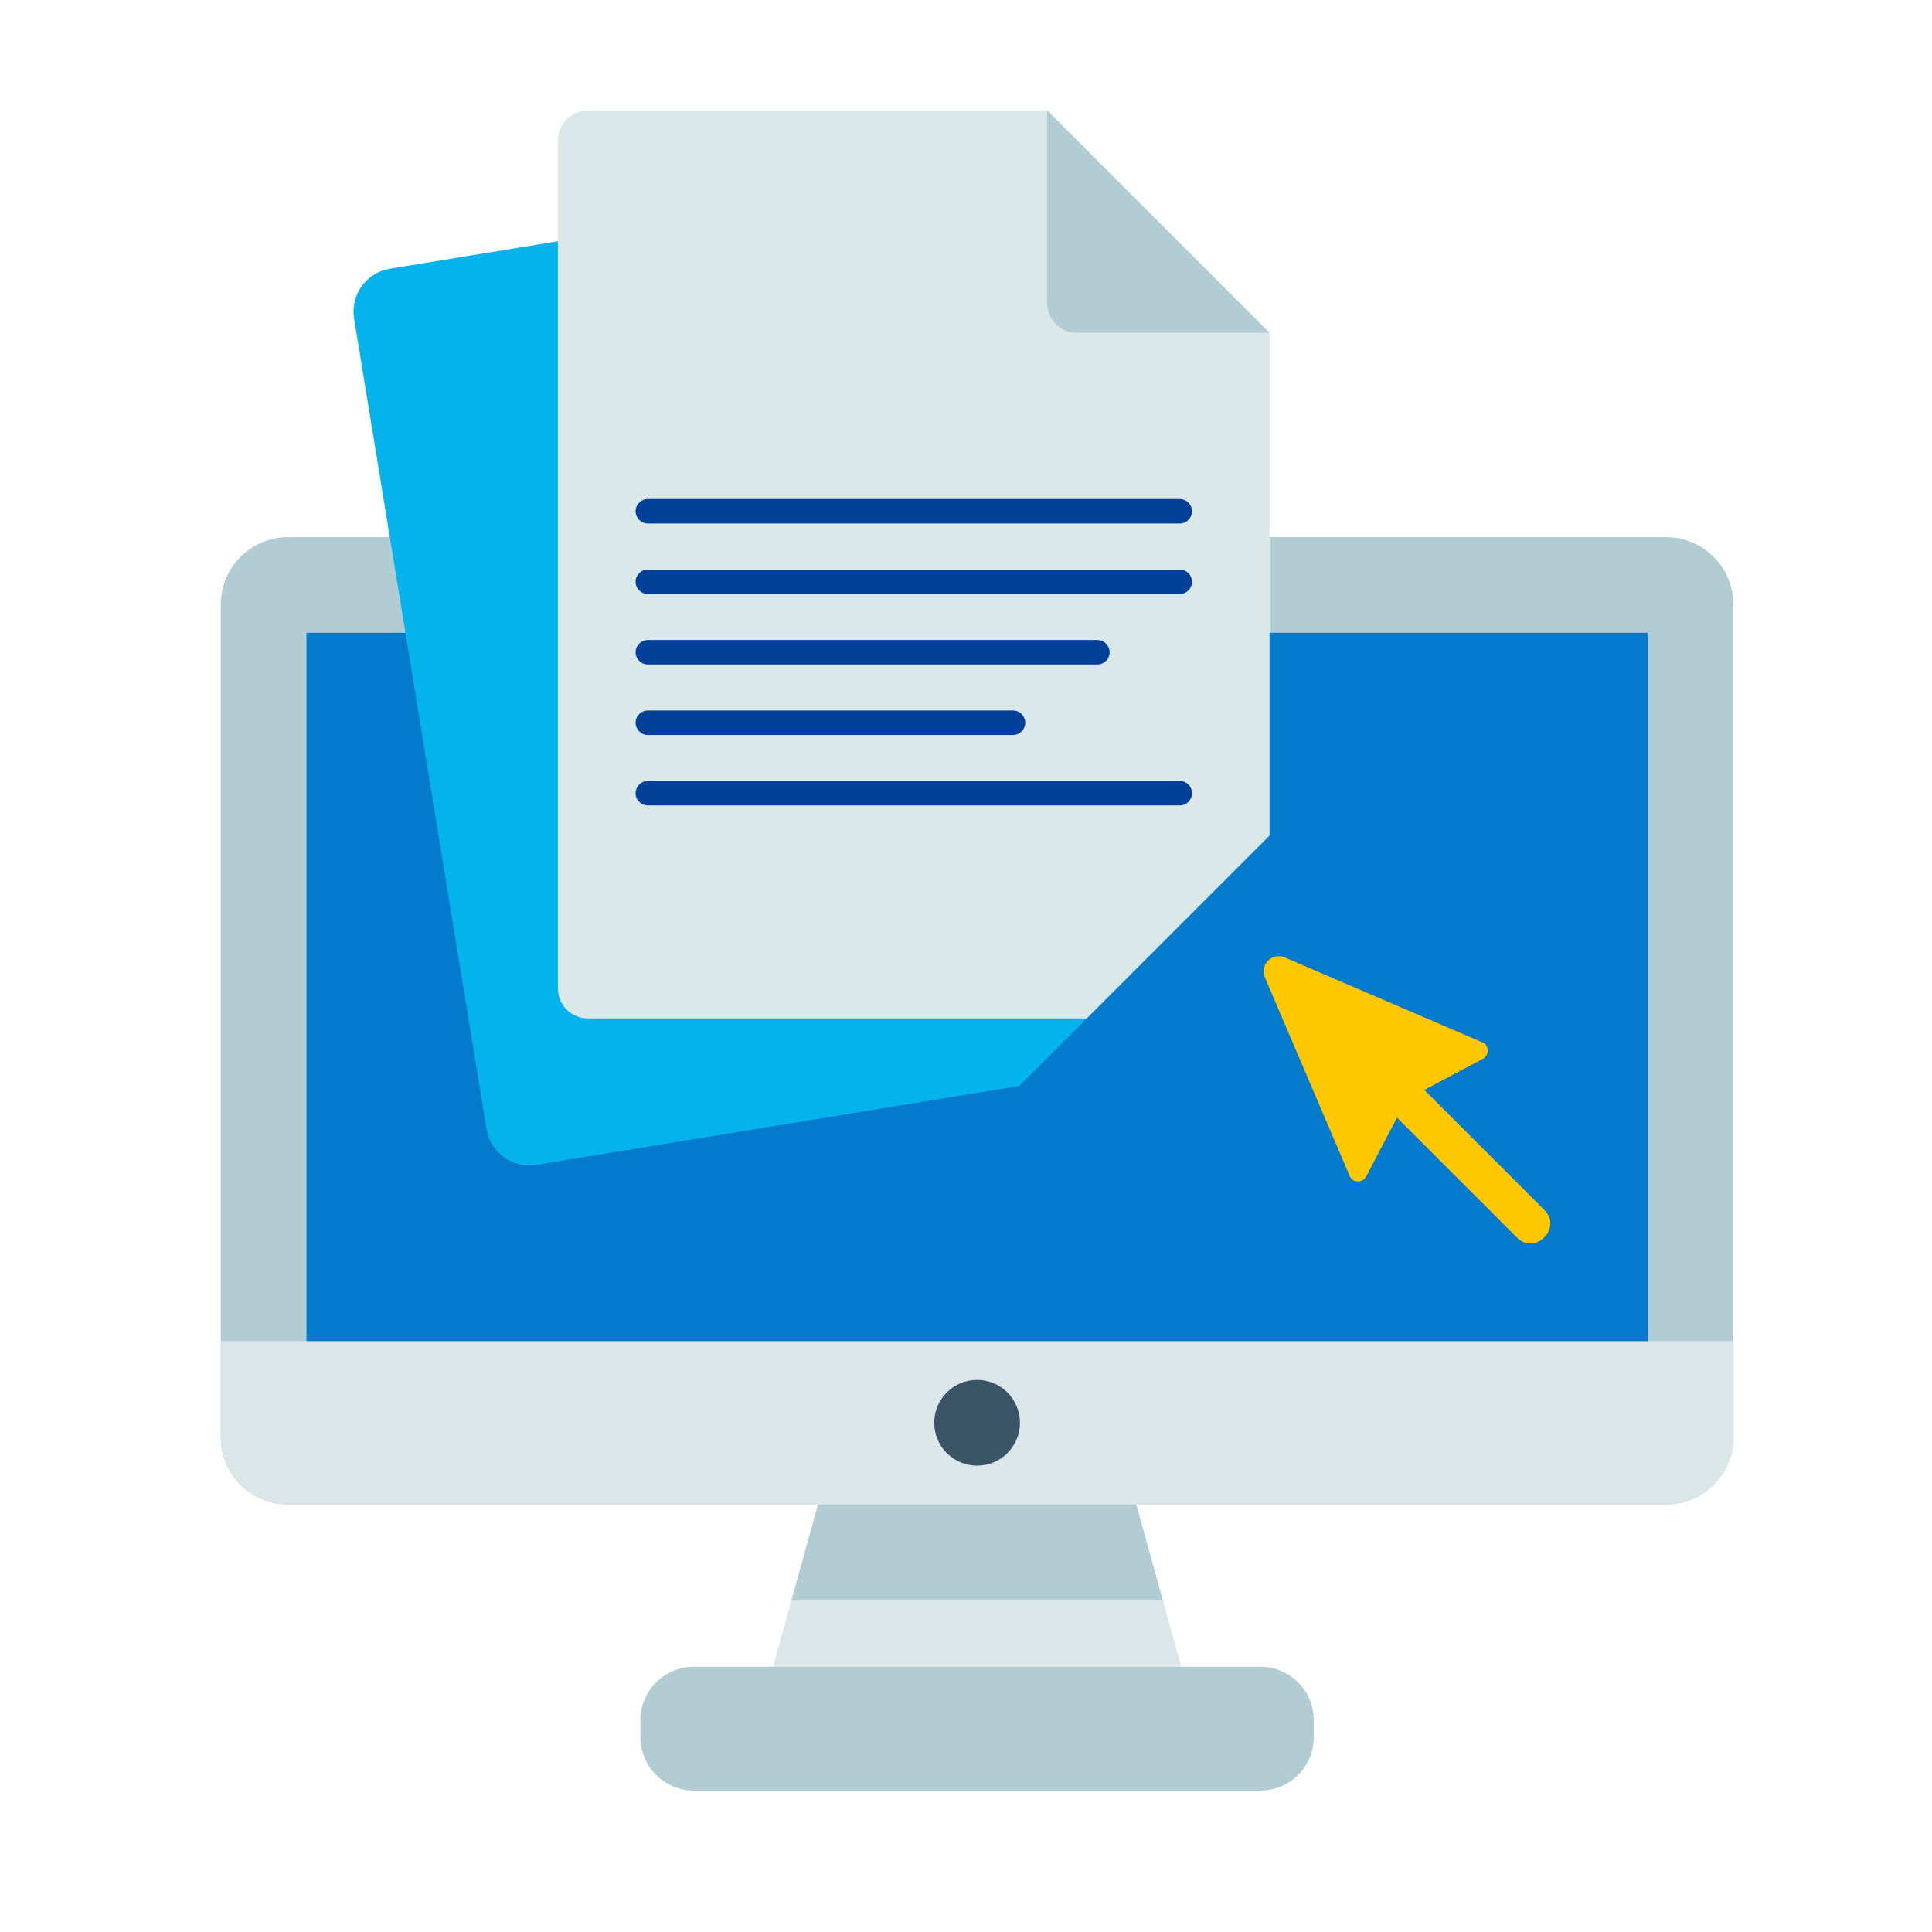
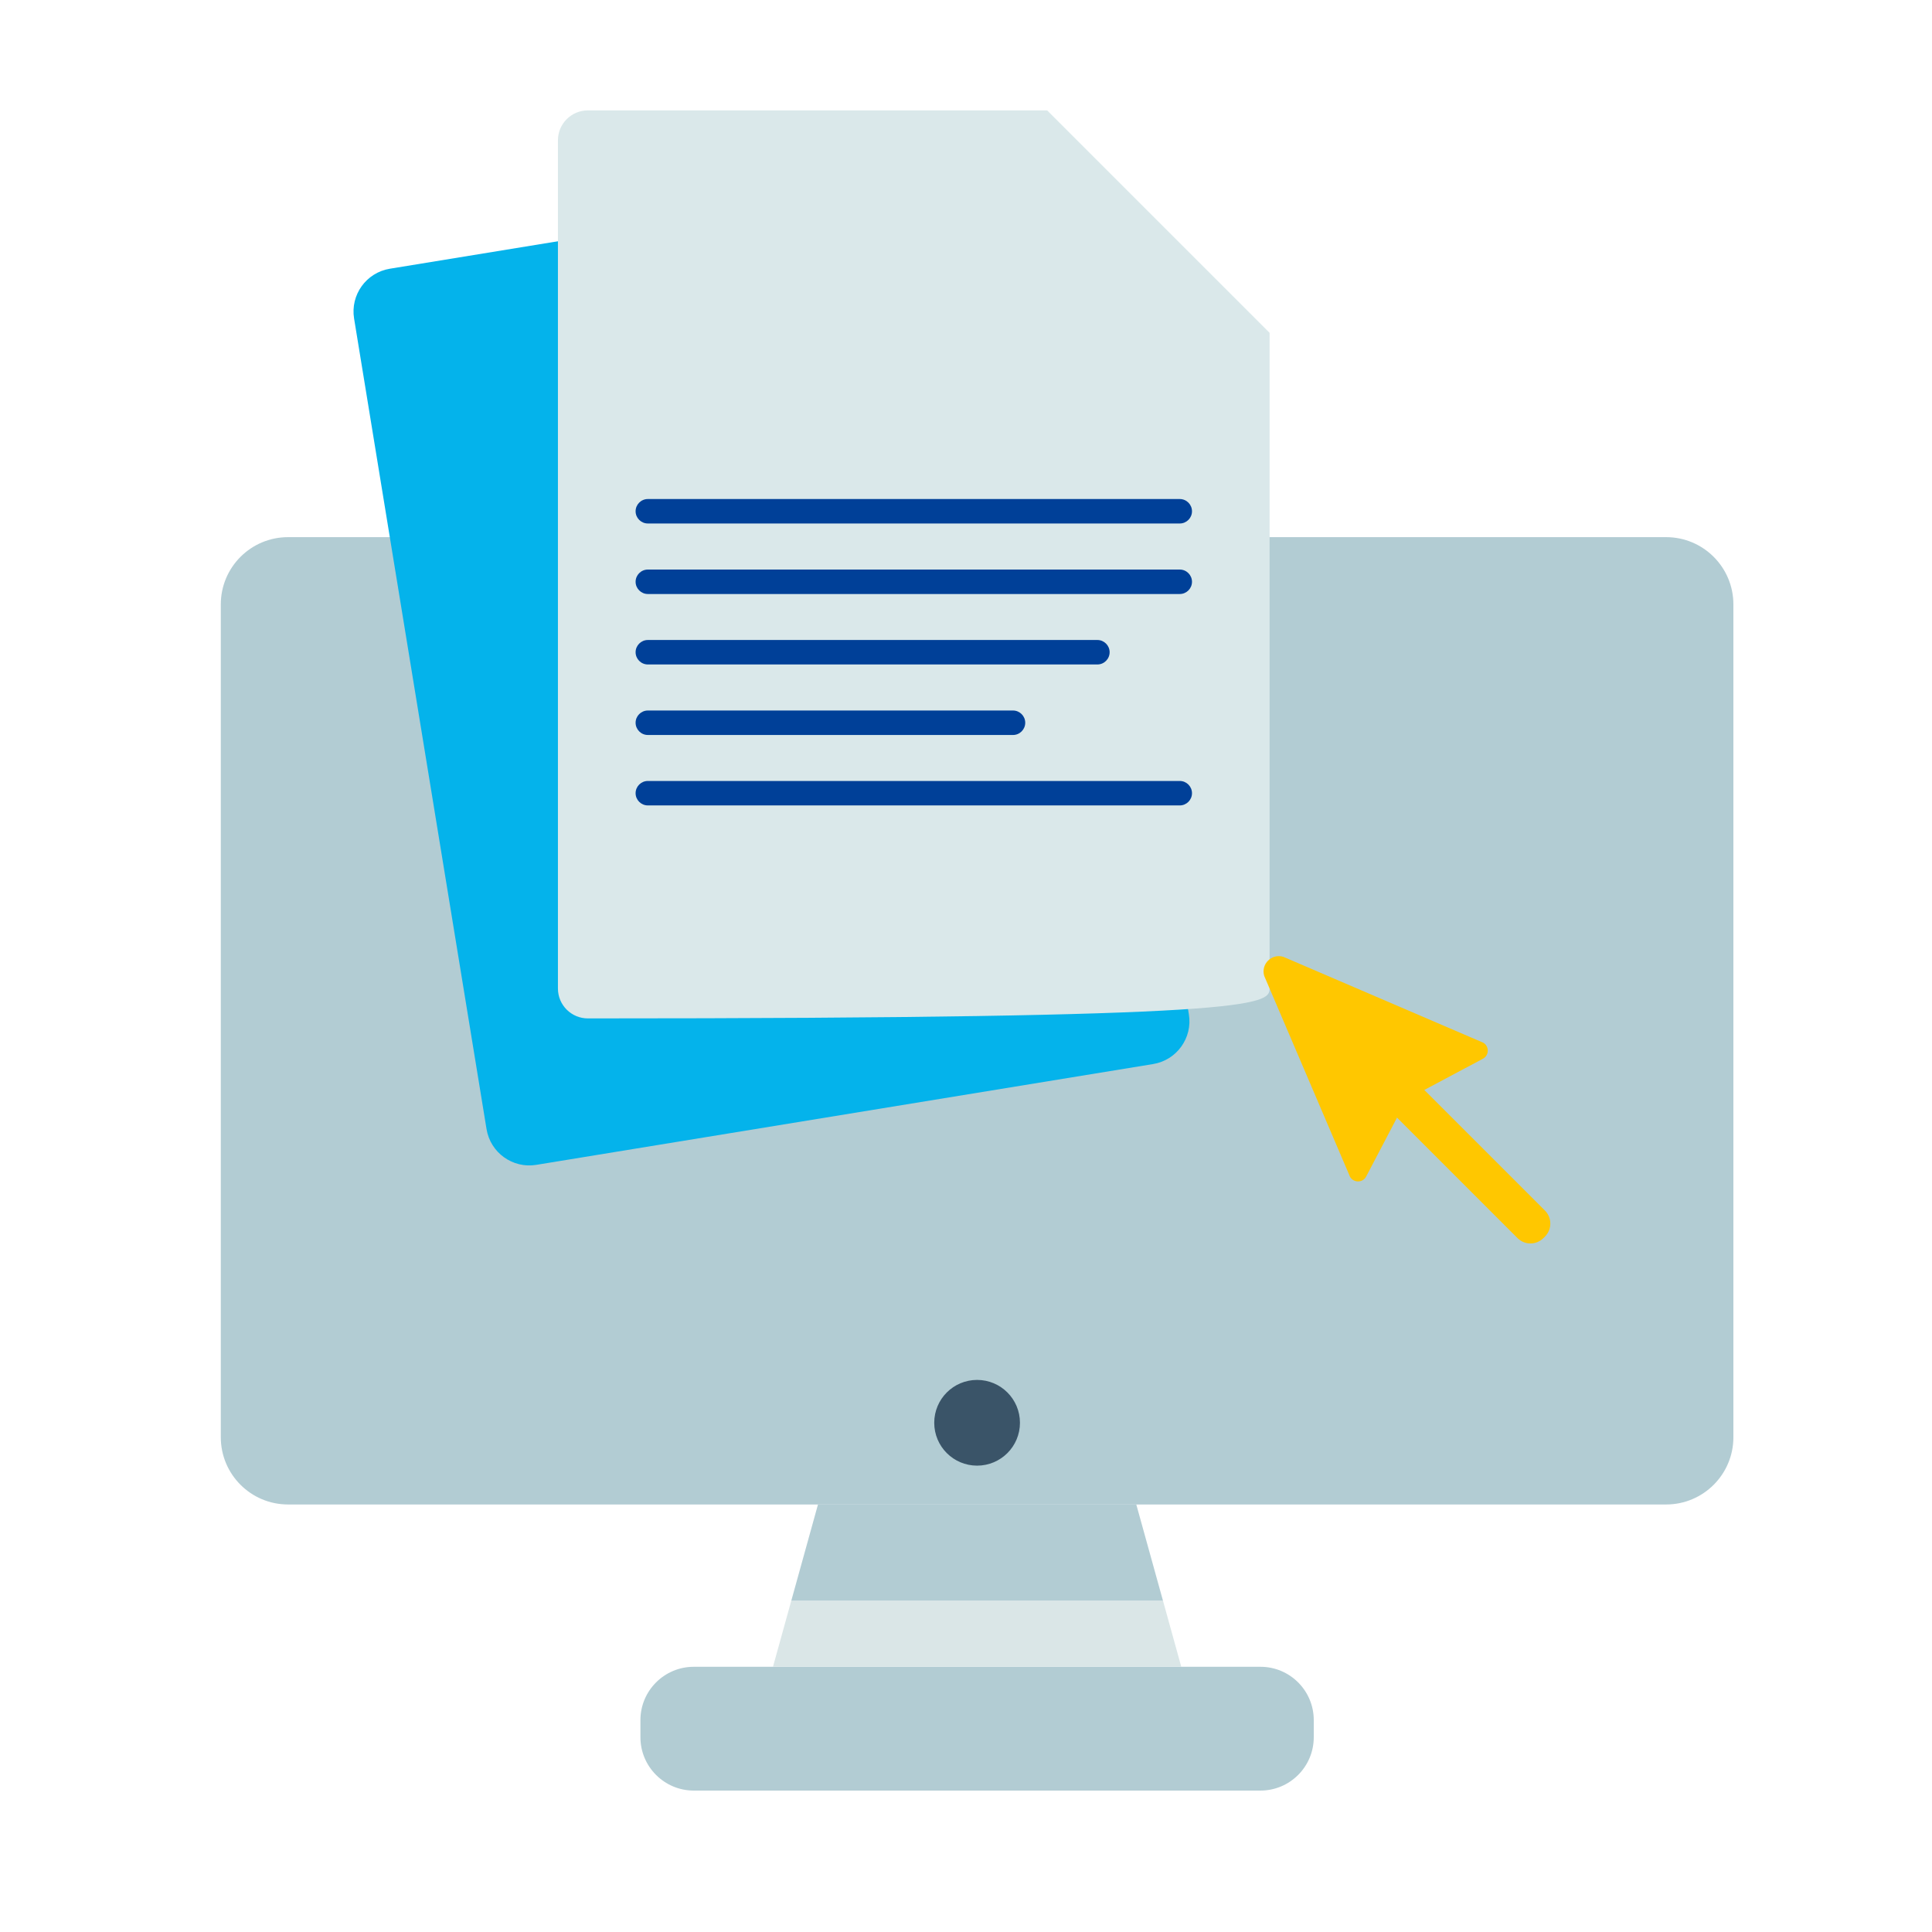
<svg xmlns="http://www.w3.org/2000/svg" width="70" height="70" viewBox="0 0 70 70" fill="none">
  <path d="M60.367 19.462H10.437C9.091 19.462 8 20.553 8 21.899V52.073C8 53.419 9.091 54.51 10.437 54.51H60.367C61.713 54.51 62.804 53.419 62.804 52.073V21.899C62.804 20.553 61.713 19.462 60.367 19.462Z" fill="#B2CCD3" />
-   <path d="M59.702 22.927H11.104V50.606H59.702V22.927Z" fill="#037ACC" />
  <path d="M45.668 60.391H25.137C24.07 60.391 23.204 61.256 23.204 62.323V62.943C23.204 64.01 24.07 64.876 25.137 64.876H45.668C46.735 64.876 47.6 64.01 47.6 62.943V62.323C47.6 61.256 46.735 60.391 45.668 60.391Z" fill="#B2CCD3" />
  <path d="M28.671 57.993L28.006 60.391H42.8L42.136 57.993H28.671Z" fill="#DAE6E7" />
  <path d="M41.17 54.51H29.637L28.671 57.993H42.136L41.17 54.51Z" fill="#B2CCD3" />
-   <path d="M8 48.592H62.804V52.073C62.804 53.418 61.712 54.51 60.367 54.51H10.437C9.092 54.51 8 53.418 8 52.073V48.592Z" fill="#DAE6E7" />
  <path d="M35.402 53.103C36.26 53.103 36.955 52.408 36.955 51.55C36.955 50.692 36.26 49.997 35.402 49.997C34.544 49.997 33.849 50.692 33.849 51.55C33.849 52.408 34.544 53.103 35.402 53.103Z" fill="#3A5468" />
  <path d="M36.473 6.085L14.126 9.736C13.27 9.876 12.689 10.683 12.829 11.54L17.628 40.908C17.768 41.764 18.575 42.345 19.431 42.205L41.778 38.553C42.634 38.413 43.215 37.606 43.075 36.75L38.276 7.382C38.136 6.525 37.329 5.945 36.473 6.085Z" fill="#04B3EB" />
-   <path d="M37.941 4H21.301C20.701 4 20.215 4.485 20.215 5.086V35.814C20.215 36.414 20.701 36.899 21.301 36.899H44.914C45.515 36.899 46 36.414 46 35.814V12.059L37.941 4Z" fill="#DAE8EA" />
-   <path d="M37.941 4V10.975C37.941 11.576 38.427 12.061 39.027 12.061H46.002L37.944 4.002L37.941 4Z" fill="#B2CCD3" />
+   <path d="M37.941 4H21.301C20.701 4 20.215 4.485 20.215 5.086V35.814C20.215 36.414 20.701 36.899 21.301 36.899C45.515 36.899 46 36.414 46 35.814V12.059L37.941 4Z" fill="#DAE8EA" />
  <path d="M42.745 18.967H23.473C23.229 18.967 23.029 18.768 23.029 18.524C23.029 18.28 23.229 18.081 23.473 18.081H42.745C42.989 18.081 43.188 18.28 43.188 18.524C43.188 18.768 42.989 18.967 42.745 18.967Z" fill="#004098" />
  <path d="M42.745 21.522H23.473C23.229 21.522 23.029 21.323 23.029 21.079C23.029 20.835 23.229 20.636 23.473 20.636H42.745C42.989 20.636 43.188 20.835 43.188 21.079C43.188 21.323 42.989 21.522 42.745 21.522Z" fill="#004098" />
  <path d="M39.761 24.075H23.473C23.229 24.075 23.029 23.875 23.029 23.631C23.029 23.388 23.229 23.188 23.473 23.188H39.761C40.004 23.188 40.204 23.388 40.204 23.631C40.204 23.875 40.004 24.075 39.761 24.075Z" fill="#004098" />
  <path d="M36.703 26.63H23.473C23.229 26.63 23.029 26.43 23.029 26.186C23.029 25.943 23.229 25.743 23.473 25.743H36.703C36.947 25.743 37.146 25.943 37.146 26.186C37.146 26.43 36.947 26.63 36.703 26.63Z" fill="#004098" />
  <path d="M42.745 29.182H23.473C23.229 29.182 23.029 28.983 23.029 28.739C23.029 28.495 23.229 28.296 23.473 28.296H42.745C42.989 28.296 43.188 28.495 43.188 28.739C43.188 28.983 42.989 29.182 42.745 29.182Z" fill="#004098" />
-   <path d="M50.968 25.307V43.981H32.294" fill="#037ACC" />
  <path d="M55.976 43.861L50.724 38.609C50.464 38.349 50.041 38.349 49.781 38.609L49.728 38.662C49.467 38.923 49.467 39.345 49.728 39.605L54.98 44.857C55.24 45.118 55.662 45.118 55.923 44.857L55.976 44.804C56.236 44.544 56.236 44.121 55.976 43.861Z" fill="#FFC700" />
  <path d="M50.961 39.835L49.499 42.627C49.361 42.891 48.971 42.853 48.885 42.569L45.805 35.359C45.677 34.934 46.073 34.537 46.499 34.668L53.669 37.748C53.952 37.834 53.99 38.22 53.729 38.36L50.961 39.835Z" fill="#FFC700" />
</svg>